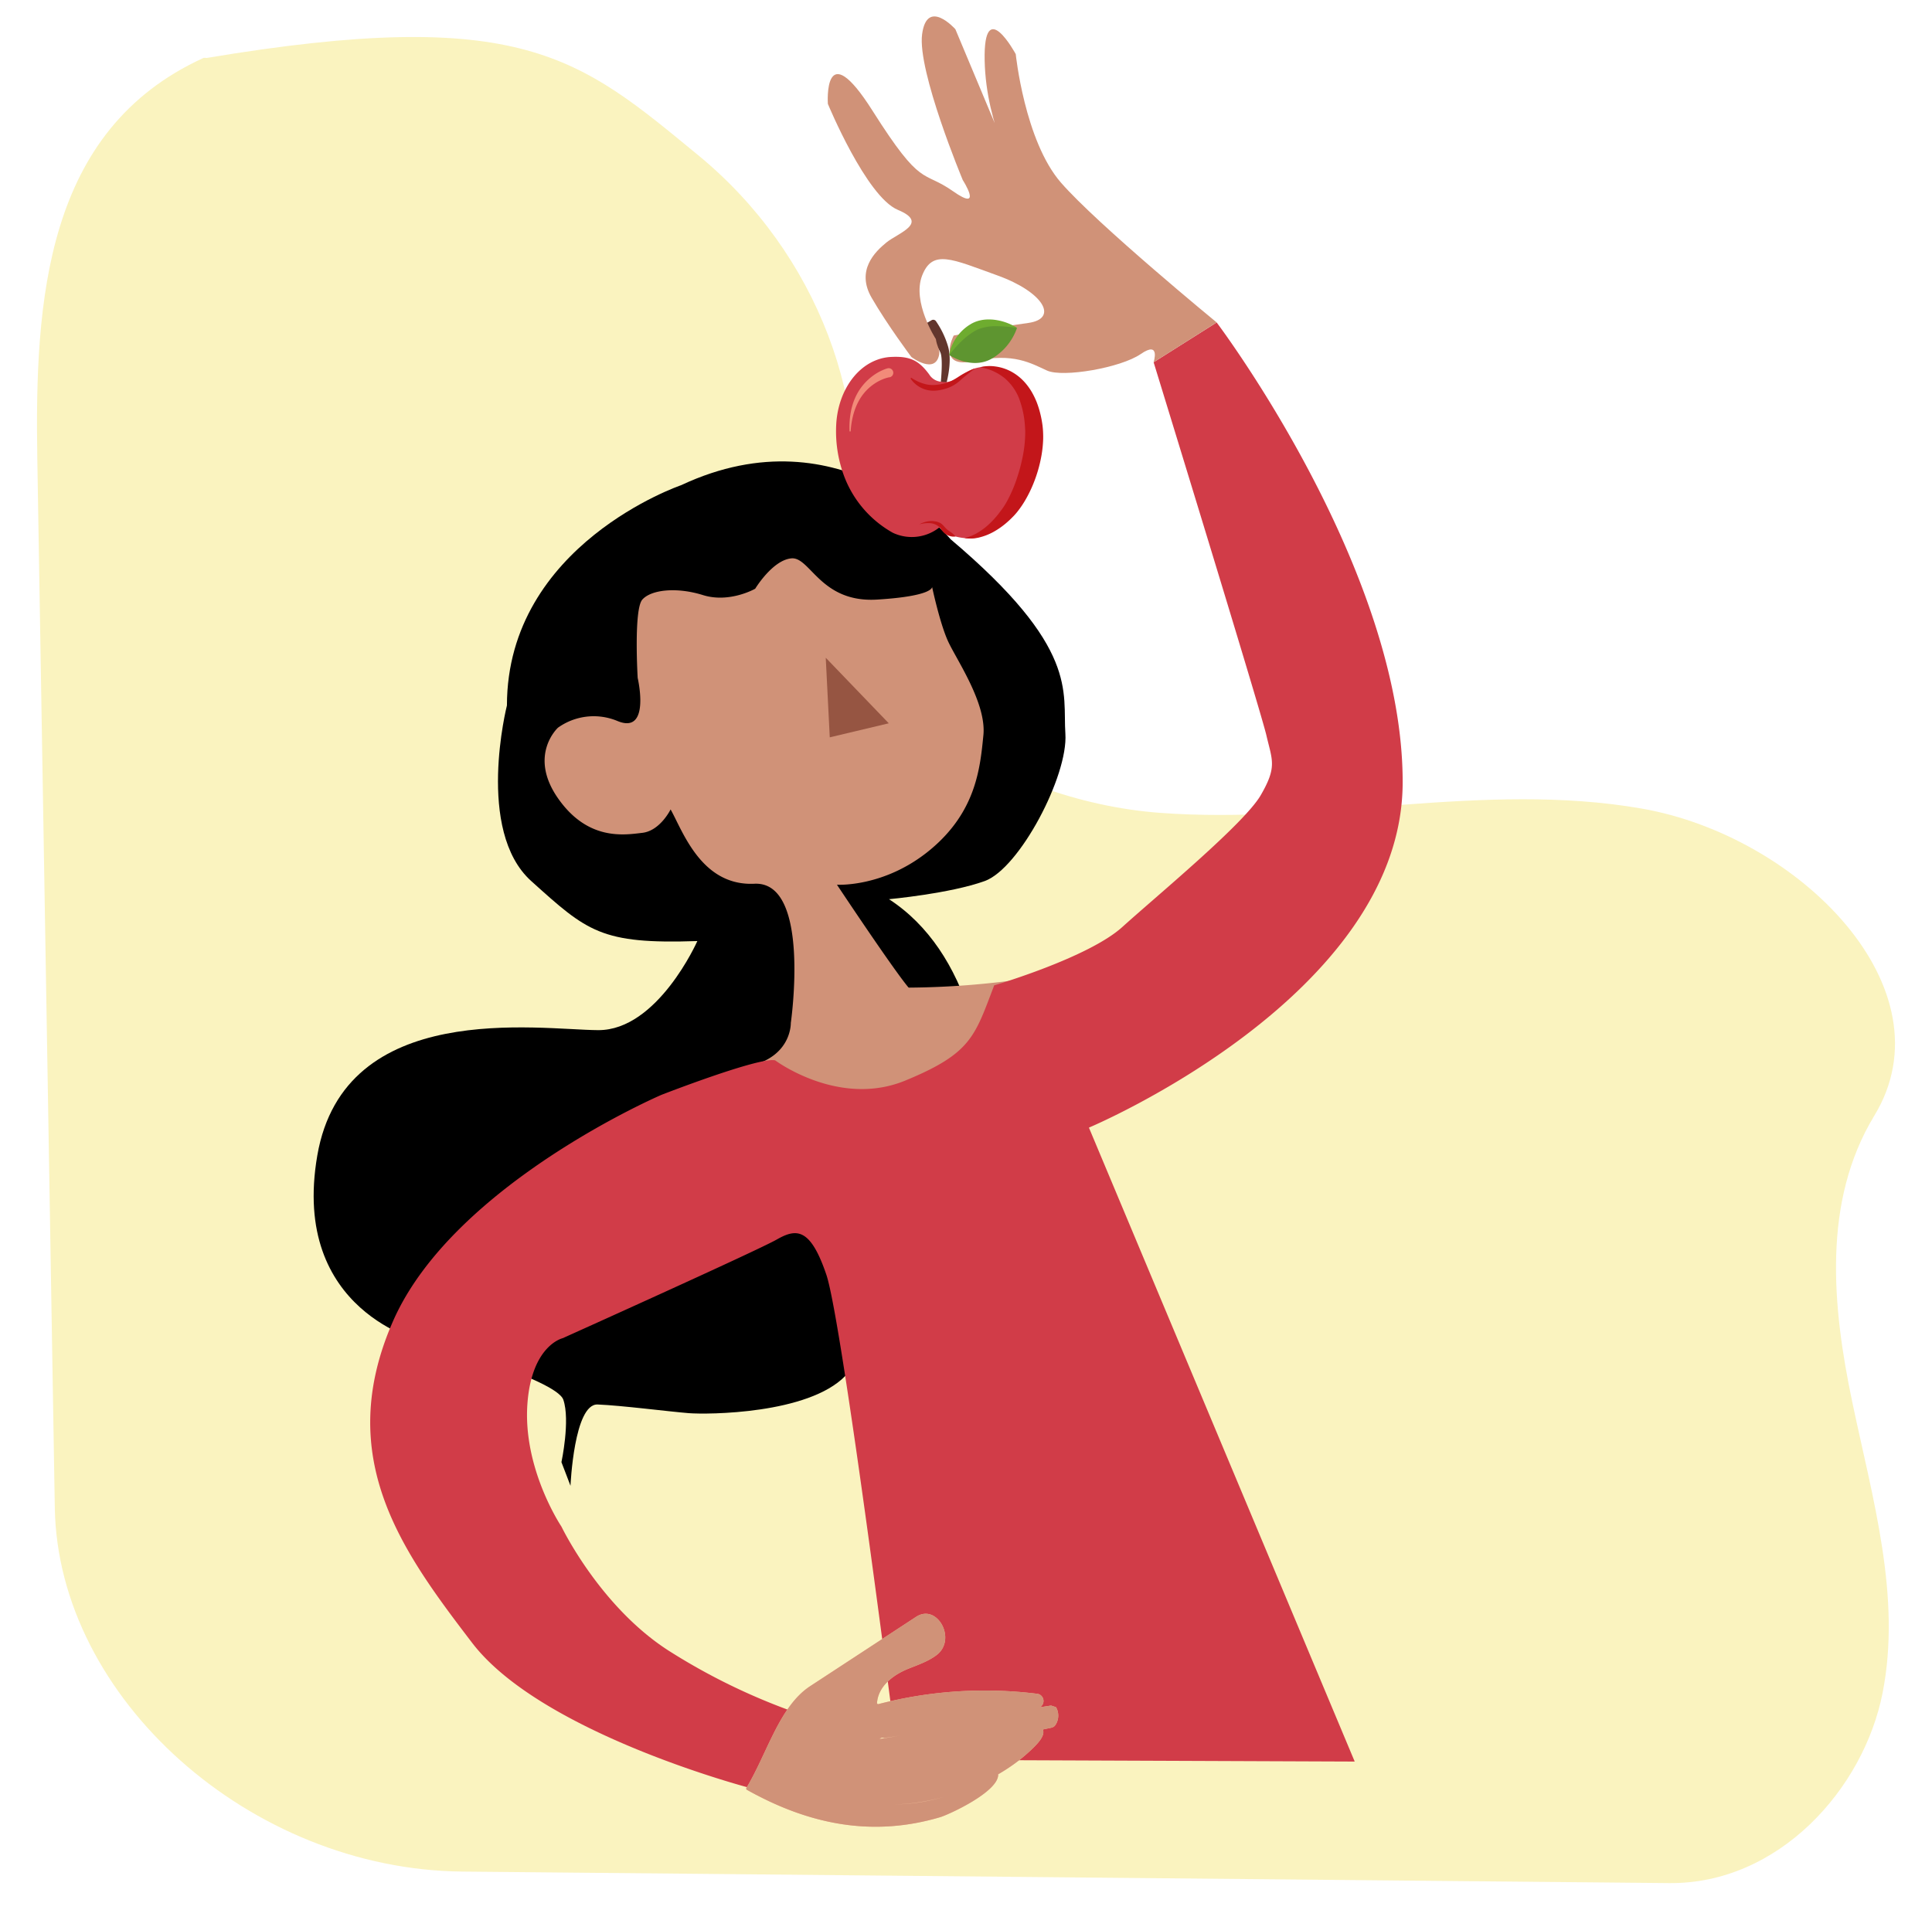
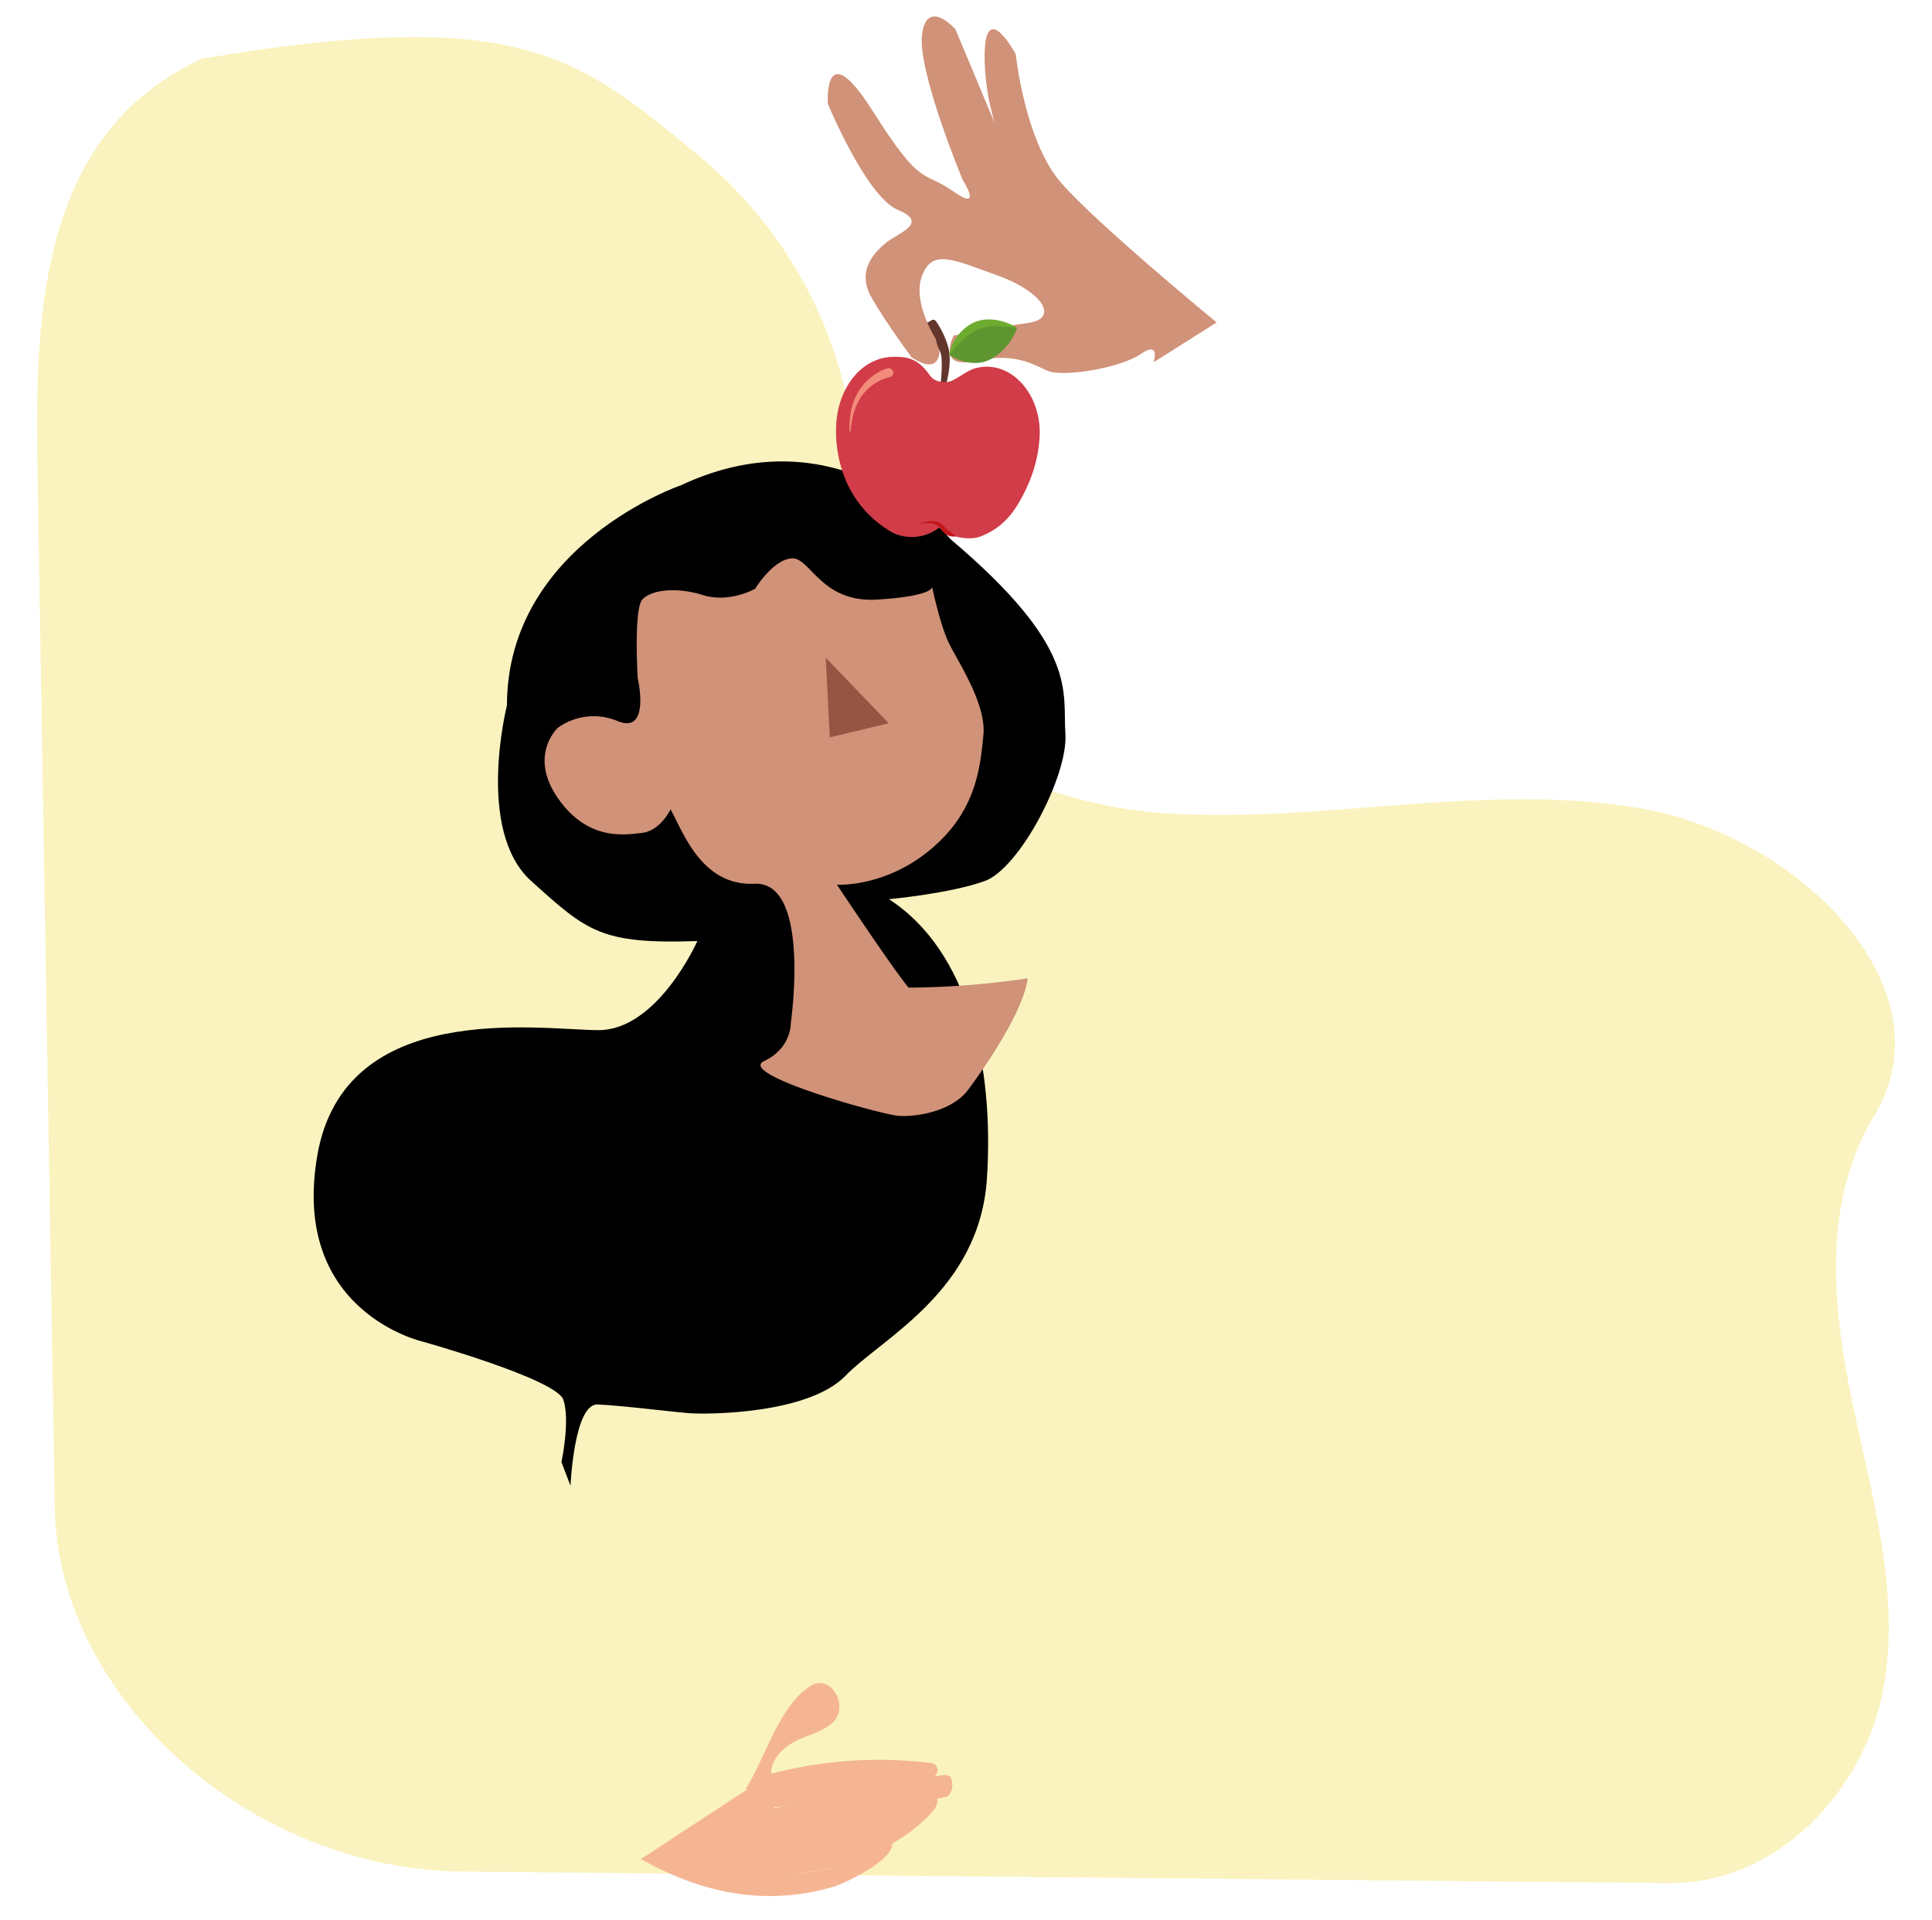
<svg xmlns="http://www.w3.org/2000/svg" width="469.912" height="467.118" viewBox="0 0 469.912 467.118">
  <defs>
    <filter id="Trazado_1283" x="0" y="0" width="469.912" height="467.118" filterUnits="userSpaceOnUse">
      <feOffset dy="5" input="SourceAlpha" />
      <feGaussianBlur stdDeviation="3" result="blur" />
      <feFlood flood-opacity="0.251" />
      <feComposite operator="in" in2="blur" />
      <feComposite in="SourceGraphic" />
    </filter>
  </defs>
  <g id="exploracion_comer_monitoreo_de_alimentos" transform="translate(18.069 -45.059)">
    <g transform="matrix(1, 0, 0, 1, -18.07, 45.06)" filter="url(#Trazado_1283)">
      <path id="Trazado_1283-2" data-name="Trazado 1283" d="M41.027,5.132c76.994-12.9,90.8-.166,119.743,23.617s43.185,61.124,36.553,95.816c-6.622,34.591,36.749,61.286,75.768,64.182s78.7-7.75,117.134-1.049,75.354,43.887,56.623,74.71c-12.7,20.895-10.257,46.4-5.345,69.792s11.97,47.209,7.353,70.644-25.336,46.523-51.882,46.271L103.4,446.311c-51.6-.5-98.338-42.208-99.108-88.469Q2.163,230.275.037,102.713C-.609,64.021,1.983,22.685,40.377,5.132c.613-.549,11.317,2.568.65,0Z" transform="translate(9.04 4)" fill="#faf3bf" />
    </g>
    <path id="Trazado_1284" data-name="Trazado 1284" d="M303.9,545.581s-42.343,14.4-42.393,53.593c0,0-7.713,30.448,5.907,42.715s16.913,15.4,40.409,14.6c0,0-9.636,21.756-24.135,21.673s-61.7-7.661-68.3,30.481,25.724,45.319,25.724,45.319,32.4,9.08,34.116,14.118-.461,15.182-.461,15.182l1.248,3.248.953,2.5s.856-20.006,6.6-19.778,17.572,1.748,22.173,2.109,29.039.233,38.067-9.058,32.687-20.62,34.454-48.092-4.446-55.294-23.829-67.886c0,0,14.815-1.359,23.279-4.412s20.317-25.6,19.625-35.833,3.415-20.809-27.9-47.308c0,0-26.194-31.612-65.538-13.173Z" transform="translate(-156.279 -382.493)" />
    <path id="Trazado_1285" data-name="Trazado 1285" d="M439.285,653.744s-1-16.672,1.134-19.067,8.277-3.109,14.751-1.089,12.7-1.553,12.7-1.553,4.215-6.977,8.808-7.383,7.066,10.867,20.839,10.025,13.376-3.073,13.376-3.073,1.851,8.741,3.862,13.176,9.4,15.052,8.614,22.9S521.653,686.2,510.5,695.495s-22.748,8.55-22.748,8.55,13.615,20.506,17.427,25.035-28.636,8.494-28.636,8.494,4.943-34.421-8.861-33.765c-12.945.617-17.452-12.87-20.392-18.078,0,0-2.529,5.19-6.869,5.693s-13.24,2.042-20.534-8.43,0-17.141,0-17.141a14.96,14.96,0,0,1,14.482-1.634C442.536,667.62,439.285,653.744,439.285,653.744Z" transform="translate(-302.252 -443.756)" fill="#d09278" />
    <path id="Trazado_1286" data-name="Trazado 1286" d="M613.024,1003.126s.278,6.194-6.5,9.381,28.242,12.918,32.545,13.3,13.132-1.039,17.052-6.285,13.457-18.933,14.521-27.15a204.776,204.776,0,0,1-28.983,2.262C626.792,994.612,613.024,1003.126,613.024,1003.126Z" transform="translate(-438.747 -709.308)" fill="#d09278" />
    <path id="Trazado_1287" data-name="Trazado 1287" d="M662.75,711.7l.975,19.361,14.354-3.415Z" transform="translate(-479.976 -506.625)" fill="#965542" />
-     <path id="Trazado_1288" data-name="Trazado 1288" d="M362.472,597.672s15.474,11.573,31.626,4.929,16.894-10.753,21.651-23.173c0,0,22.9-6.713,31.159-14.193s29.592-25.068,33.64-32.02,2.842-8.447,1.389-14.671-27.413-90.7-27.413-90.7l15.332-9.678s45.355,60.017,45.241,111.952-76.311,83.919-76.311,83.919l64.647,154.225-111.107-.442s-13.487-106.45-17.4-117.99-7.327-11.273-12.073-8.564-52.06,24-52.06,24-7.455,1.667-8.561,15.721c-1.261,15.98,8.264,30.12,8.264,30.12s9.569,19.97,26.783,30.628a151.846,151.846,0,0,0,31.6,15.091l-12.5,17.869s-50.745-13.237-67.617-35.321-33.838-44.952-19.239-78.248,65.269-55.052,65.269-55.052S358.579,596.8,362.472,597.672Z" transform="translate(-192.002 -294.655)" fill="#d13c48" />
    <path id="Trazado_1289" data-name="Trazado 1289" d="M752.689,431.725s1.667-5.4.572-9.361a21.494,21.494,0,0,0-2.976-6.252.8.8,0,0,0-1.053-.233l-1.978,1.142a.8.8,0,0,0-.167,1.259c1.214,1.2,3.54,3.654,4.3,5.5.689,1.667.028,7.708.028,7.708Z" transform="translate(-540.709 -292.922)" fill="#62362d" />
    <path id="Trazado_1290" data-name="Trazado 1290" d="M700.463,453.77c1.748-.889,3.412-2.279,5.154-2.756,8.594-2.362,16.471,6.488,15.624,17.2a33.673,33.673,0,0,1-2.723,10.97c-2.887,6.493-5.907,10.559-11.67,12.757-2.5,1.025-8.208.225-9.808-2.334a10.813,10.813,0,0,1-11.453,1.431,26.439,26.439,0,0,1-12.023-14.218,31.2,31.2,0,0,1-1.77-11.987c.333-7.26,4.148-13.682,9.833-15.838a11.355,11.355,0,0,1,3.468-.739c4.412-.222,6.688.667,9.317,4.248a3.77,3.77,0,0,0,3.14,1.792A4.156,4.156,0,0,0,700.463,453.77Z" transform="translate(-486.48 -316.359)" fill="#d13c48" />
    <g id="Grupo_2377" data-name="Grupo 2377" transform="translate(203.386 134.111)">
-       <path id="Trazado_1291" data-name="Trazado 1291" d="M737.113,460.637a10.8,10.8,0,0,0,3.784,1.637,7.533,7.533,0,0,0,1.965.119c.317-.014.67-.067,1.014-.111s.683-.119,1.02-.194a9.858,9.858,0,0,0,1.931-.645,9.507,9.507,0,0,0,.909-.481c.3-.178.594-.372.9-.575s.628-.4.95-.589.647-.358.978-.52c.659-.331,1.326-.636,2.012-.909-.57.47-1.145.923-1.717,1.37l-.833.678c-.278.225-.534.461-.811.706a10.482,10.482,0,0,1-1.826,1.364,8.982,8.982,0,0,1-2.148.886c-.186.047-.37.1-.556.145l-.556.114a9.282,9.282,0,0,1-1.15.147,6.716,6.716,0,0,1-6.046-2.959Z" transform="translate(-736.93 -457.795)" fill="#c3161a" />
      <path id="Trazado_1292" data-name="Trazado 1292" d="M753.5,595.744a3.137,3.137,0,0,1-1.345-.092,3.4,3.4,0,0,1-1.212-.6,2.7,2.7,0,0,1-.278-.25c-.078-.081-.155-.161-.231-.244-.15-.164-.278-.336-.42-.506a4.38,4.38,0,0,0-.731-.834,3.889,3.889,0,0,0-.989-.52,4.367,4.367,0,0,0-1.15-.206,7.992,7.992,0,0,0-2.434.3,6.315,6.315,0,0,1,2.42-.786,4.541,4.541,0,0,1,1.328.047,3.641,3.641,0,0,1,1.32.408,2.785,2.785,0,0,1,.583.445c.172.164.314.325.45.478s.278.292.408.431c.067.069.139.133.209.2a1.446,1.446,0,0,0,.192.158c.278.206.617.417.936.67A5.281,5.281,0,0,1,753.5,595.744Z" transform="translate(-742.548 -554.28)" fill="#c3161a" />
-       <path id="Trazado_1293" data-name="Trazado 1293" d="M787.957,456.593a9.571,9.571,0,0,1,3.662-.2,11.241,11.241,0,0,1,3.651,1.111,12.116,12.116,0,0,1,3.162,2.326,13.513,13.513,0,0,1,1.275,1.514,14.141,14.141,0,0,1,1.056,1.667c.314.575.595,1.164.848,1.762s.456,1.211.65,1.823a25.372,25.372,0,0,1,.834,3.726c.022.156.047.308.067.47l.05.489c.039.328.053.65.075.978.028.647.047,1.295.022,1.945a28.423,28.423,0,0,1-.394,3.784,33.735,33.735,0,0,1-2.09,7.183,30.4,30.4,0,0,1-1.642,3.37,23.638,23.638,0,0,1-2.112,3.162c-.2.253-.408.5-.628.742l-.331.358-.331.333c-.433.453-.9.878-1.375,1.286a18.855,18.855,0,0,1-3.081,2.173,14.019,14.019,0,0,1-3.493,1.389,8.933,8.933,0,0,1-3.662.169,11.58,11.58,0,0,0,3.215-1.309,16,16,0,0,0,2.69-2.012,21.879,21.879,0,0,0,2.267-2.44c.178-.211.339-.442.509-.659s.333-.445.495-.67c.342-.453.6-.889.886-1.353a33.132,33.132,0,0,0,2.673-6.03c.347-1.059.681-2.12.945-3.2s.514-2.156.686-3.24A28.866,28.866,0,0,0,798.9,474c.036-.539.05-1.07.053-1.6,0-.261,0-.528-.025-.789l-.022-.389-.03-.408a23.033,23.033,0,0,0-1.3-6.3,12.315,12.315,0,0,0-3.509-5.157,12.559,12.559,0,0,0-6.113-2.765Z" transform="translate(-771.044 -456.302)" fill="#c3161a" />
    </g>
    <path id="Trazado_1294" data-name="Trazado 1294" d="M693.128,460.372a1.549,1.549,0,0,0-.2.039l-.236.061c-.161.042-.325.092-.486.144-.325.108-.647.236-.967.378a11.383,11.383,0,0,0-1.826,1.034,11.875,11.875,0,0,0-3.006,3.02,14.221,14.221,0,0,0-1.075,1.9,15.486,15.486,0,0,0-.778,2.067,20.06,20.06,0,0,0-.77,4.415.139.139,0,0,1-.278,0,20.4,20.4,0,0,1,.306-4.59,16.233,16.233,0,0,1,.583-2.265,15.383,15.383,0,0,1,.942-2.167,13.34,13.34,0,0,1,3.015-3.743,13.517,13.517,0,0,1,1.984-1.425,11.945,11.945,0,0,1,1.112-.57c.189-.086.381-.169.578-.244.1-.039.2-.078.306-.114s.195-.067.347-.108l.075-.019a1.118,1.118,0,0,1,.581,2.159A1.062,1.062,0,0,1,693.128,460.372Z" transform="translate(-494.946 -323.519)" fill="#f28b79" />
    <path id="Trazado_1295" data-name="Trazado 1295" d="M759.091,224.647s-29.1-23.9-37.9-34.046-10.967-31.226-10.967-31.226-7.9-14.643-7.561,1.581,8.416,29.453,8.416,29.453l-15.538-37.1s-6.891-7.738-8.091,1.217,9.889,35.48,9.889,35.48,5.149,8.013-2.378,2.715-7.5-.506-19.558-19.558-10.875-1.687-10.875-1.687,9.336,22.576,17.033,25.788.061,5.61-2.779,7.919-7.436,6.832-3.612,13.454,9.667,14.415,9.667,14.415,5.907,4.49,6.791-.734c.172-1.023-.556-1.762-.834-3.634,0,0-5.86-8.992-3.334-15.454s7.224-4.012,18.358,0,14.946,10.522,7.4,11.548-18.086,3.056-18.086,3.056-4.293,8.275,5.129,6.191,13.732.595,17.586,2.334,17.905-.664,22.784-4.029,3.123,2.009,3.123,2.009Z" transform="translate(-481.237 -101.146)" fill="#d09278" />
    <path id="Trazado_1296" data-name="Trazado 1296" d="M770.9,425.165s5.3,3.587,10.161.959a13.908,13.908,0,0,0,6.307-7.572s-6.6-3.29-10.995-.653A12.608,12.608,0,0,0,770.9,425.165Z" transform="translate(-558.075 -293.72)" fill="#5e9530" />
    <path id="Trazado_1297" data-name="Trazado 1297" d="M787.368,417.558a35.37,35.37,0,0,0-4.932-.417,11.665,11.665,0,0,0-4.5.753c-.161.078-.333.142-.489.233l-.236.128-.25.144c-.331.2-.65.409-.97.631a17.814,17.814,0,0,0-1.82,1.475,26.748,26.748,0,0,0-3.27,3.665,8.39,8.39,0,0,1,.72-2.5,11.282,11.282,0,0,1,3.232-4.168,10.08,10.08,0,0,1,1.112-.775l.278-.178.317-.164c.211-.114.431-.2.647-.294a8.824,8.824,0,0,1,2.7-.575,11.42,11.42,0,0,1,2.659.167,13.4,13.4,0,0,1,2.5.7,11.445,11.445,0,0,1,1.181.52A9.015,9.015,0,0,1,787.368,417.558Z" transform="translate(-558.075 -292.726)" fill="#6eac2f" />
-     <path id="Trazado_1298" data-name="Trazado 1298" d="M593.283,1591.531a.314.314,0,0,1-.1-.431c5.082-8.477,8.025-19.867,15.51-24.768l25.758-16.86c5.157-3.376,9.967,5.465,5.029,9.266-2.031,1.562-4.607,2.423-6.947,3.373-3.457,1.39-7.244,4.093-7.583,8.281a.278.278,0,0,0,.308.317,102.968,102.968,0,0,1,38.817-2.5,1.777,1.777,0,0,1-.142,3.487c-12.457,2.223-24.66,5.557-37.161,7.224-.08,0-.77-.086-.8,0,0,0-.834.323.058.189,12.843-1.9,25.746-5.752,41.259-8.058l1.2.395a4.151,4.151,0,0,1,.092,3.932c-.706,1.292-.959.9-3.96,1.667a.686.686,0,0,0-.108.014c-12.348,5.485-26.675,8.216-39.273,9.956,14.651-2.445,25.963-5.279,36.755-9.35,0,.025,3.123-1.161,3.137-1.139.959,1.581-.628,3.506-3.82,6.333-10.559,9.358-29.453,14.768-41.1,11.053,9.605,2.684,20.209.472,28.469-3.515.161-.078,5.735-2.779,5.738-2.57.1,4.212-12.034,9.767-14.129,10.386-16.063,4.743-31.426,2.07-47.014-6.68Z" transform="translate(-429.706 -1111.07)" fill="#f5b593" />
-     <path id="Trazado_1299" data-name="Trazado 1299" d="M593.283,1591.531a.314.314,0,0,1-.1-.431c5.082-8.477,8.025-19.867,15.51-24.768l25.758-16.86c5.157-3.376,9.967,5.465,5.029,9.266-2.031,1.562-4.607,2.423-6.947,3.373-3.457,1.39-7.244,4.093-7.583,8.281a.278.278,0,0,0,.308.317,102.968,102.968,0,0,1,38.817-2.5,1.777,1.777,0,0,1-.142,3.487c-12.457,2.223-24.66,5.557-37.161,7.224-.08,0-.77-.086-.8,0,0,0-.834.323.058.189,12.843-1.9,25.746-5.752,41.259-8.058l1.2.395a4.151,4.151,0,0,1,.092,3.932c-.706,1.292-.959.9-3.96,1.667a.686.686,0,0,0-.108.014c-12.348,5.485-26.675,8.216-39.273,9.956,14.651-2.445,25.963-5.279,36.755-9.35,0,.025,3.123-1.161,3.137-1.139.959,1.581-.628,3.506-3.82,6.333-10.559,9.358-29.453,14.768-41.1,11.053,9.605,2.684,20.209.472,28.469-3.515.161-.078,5.735-2.779,5.738-2.57.1,4.212-12.034,9.767-14.129,10.386-16.063,4.743-31.426,2.07-47.014-6.68Z" transform="translate(-429.706 -1111.07)" fill="#d09278" />
+     <path id="Trazado_1298" data-name="Trazado 1298" d="M593.283,1591.531a.314.314,0,0,1-.1-.431c5.082-8.477,8.025-19.867,15.51-24.768c5.157-3.376,9.967,5.465,5.029,9.266-2.031,1.562-4.607,2.423-6.947,3.373-3.457,1.39-7.244,4.093-7.583,8.281a.278.278,0,0,0,.308.317,102.968,102.968,0,0,1,38.817-2.5,1.777,1.777,0,0,1-.142,3.487c-12.457,2.223-24.66,5.557-37.161,7.224-.08,0-.77-.086-.8,0,0,0-.834.323.058.189,12.843-1.9,25.746-5.752,41.259-8.058l1.2.395a4.151,4.151,0,0,1,.092,3.932c-.706,1.292-.959.9-3.96,1.667a.686.686,0,0,0-.108.014c-12.348,5.485-26.675,8.216-39.273,9.956,14.651-2.445,25.963-5.279,36.755-9.35,0,.025,3.123-1.161,3.137-1.139.959,1.581-.628,3.506-3.82,6.333-10.559,9.358-29.453,14.768-41.1,11.053,9.605,2.684,20.209.472,28.469-3.515.161-.078,5.735-2.779,5.738-2.57.1,4.212-12.034,9.767-14.129,10.386-16.063,4.743-31.426,2.07-47.014-6.68Z" transform="translate(-429.706 -1111.07)" fill="#f5b593" />
  </g>
</svg>